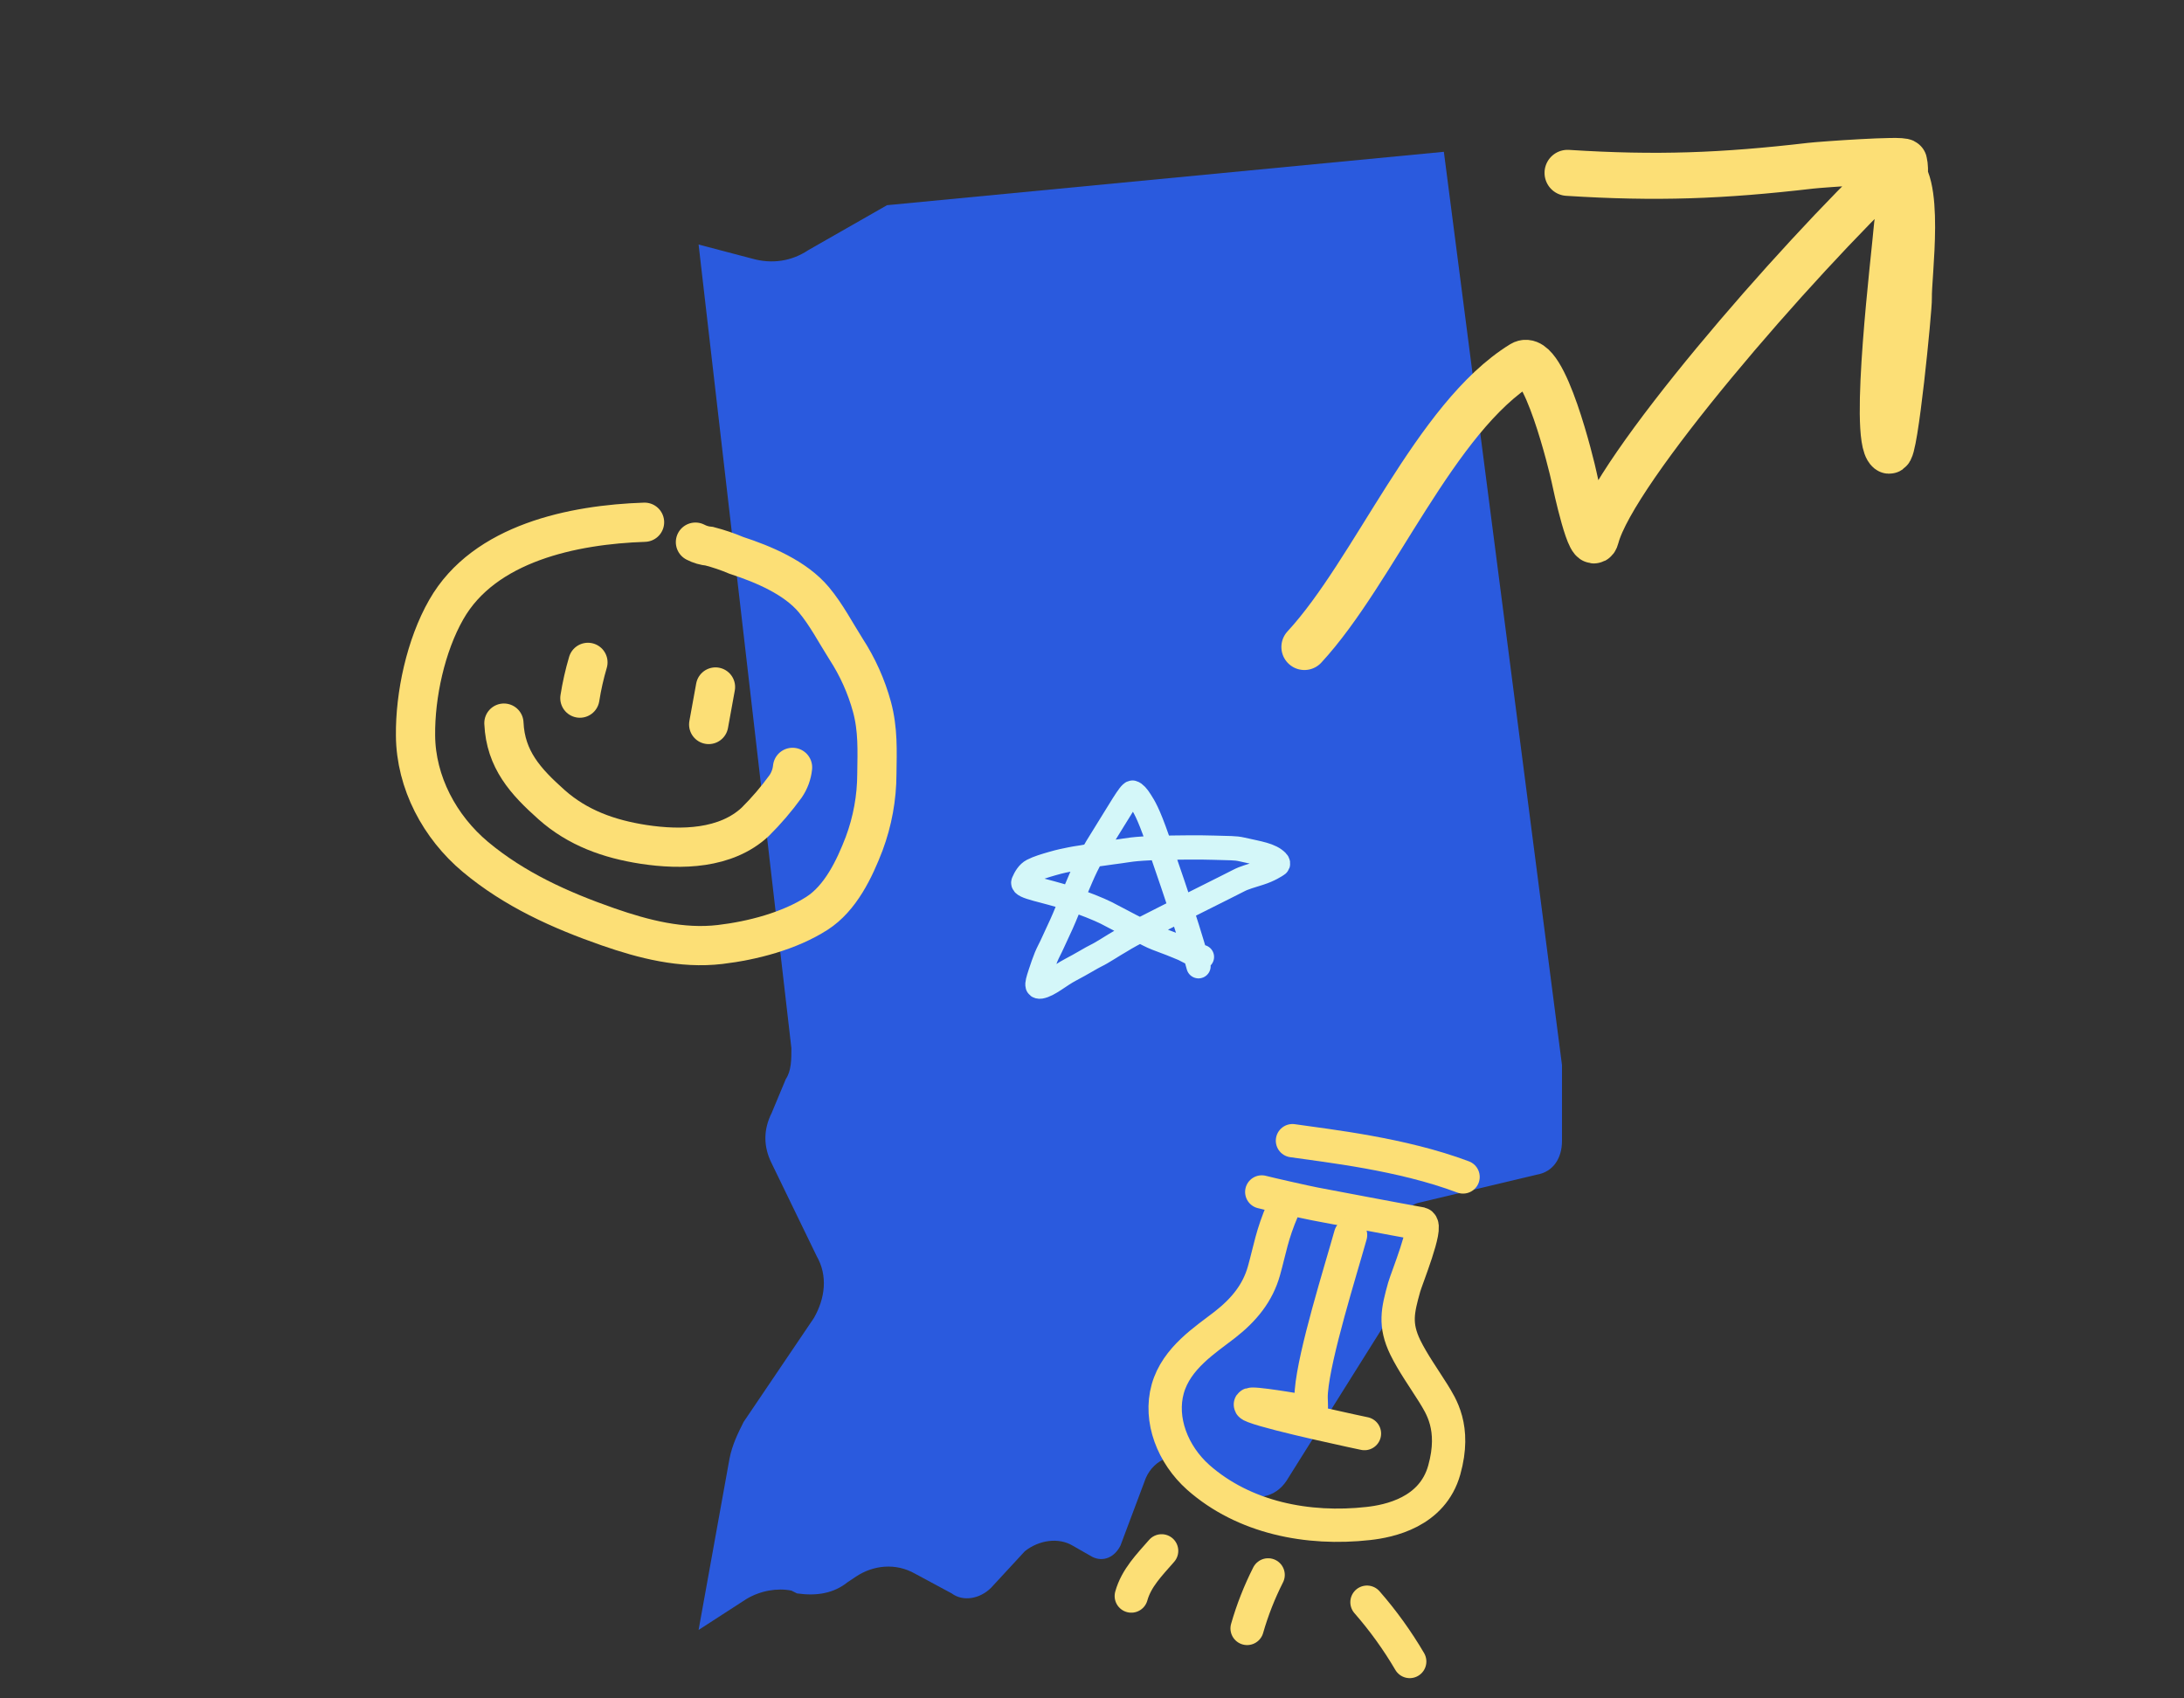
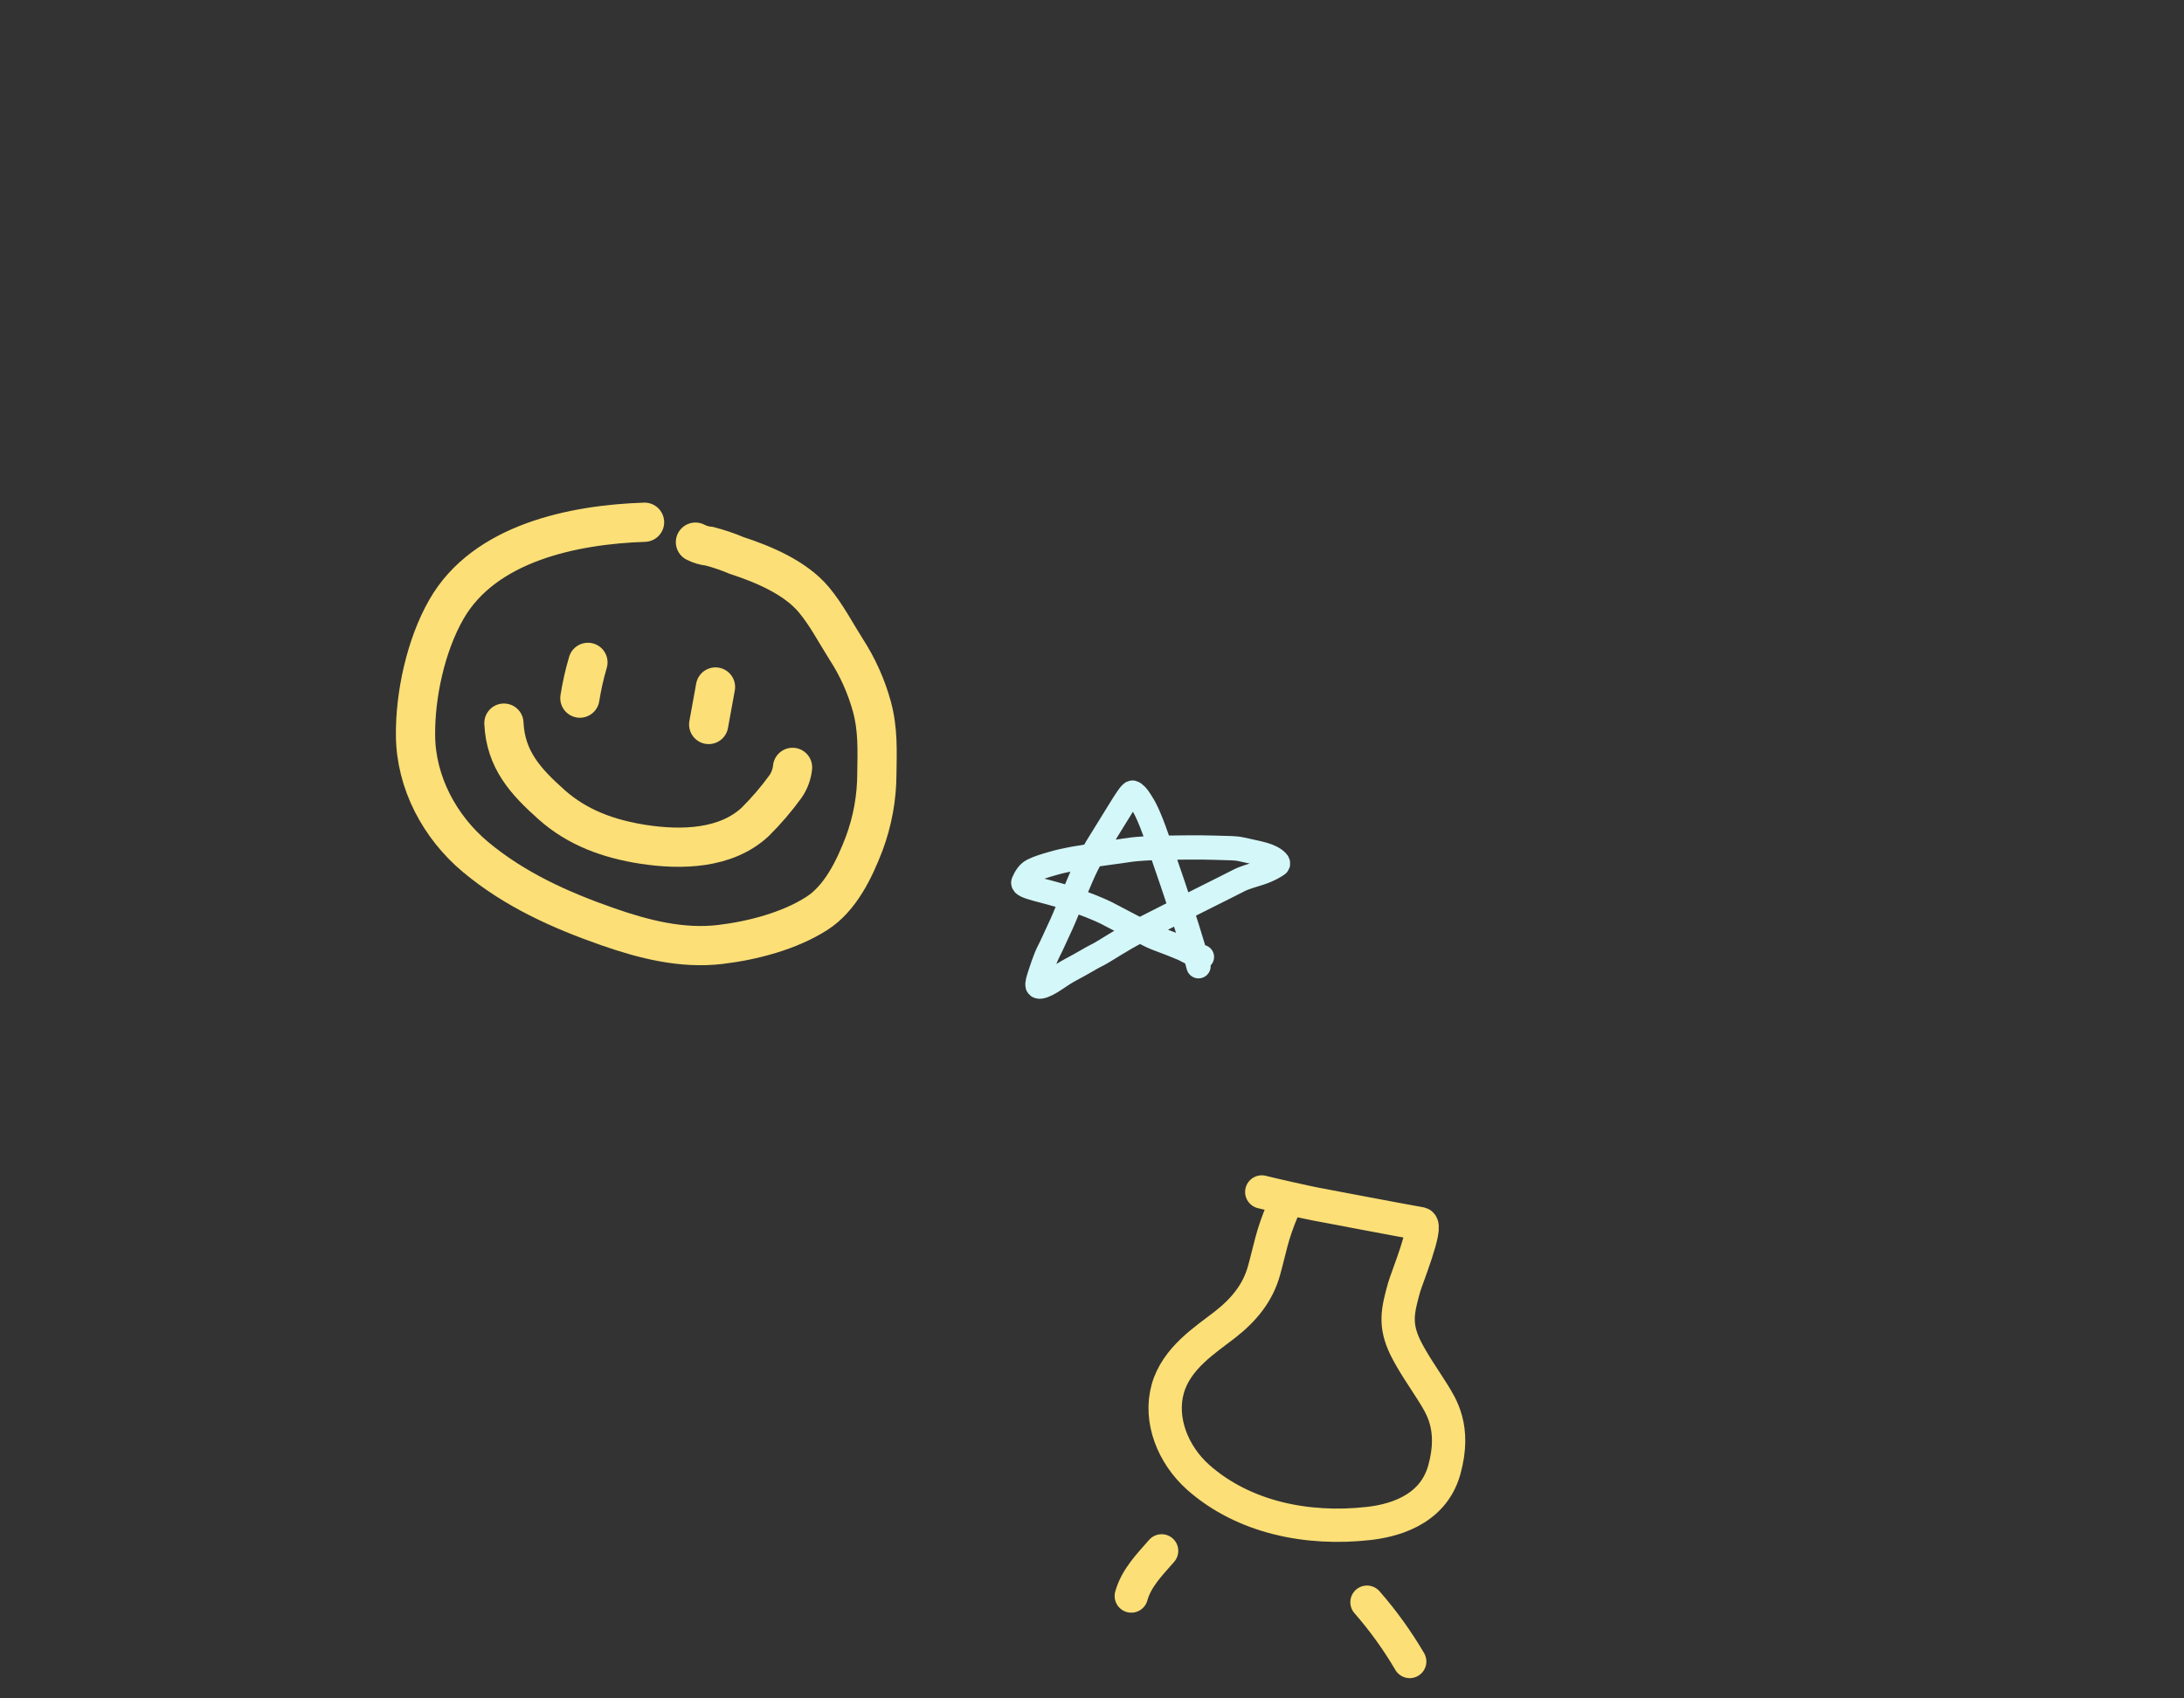
<svg xmlns="http://www.w3.org/2000/svg" width="540" height="420" viewBox="0 0 540 420" fill="none">
  <rect x="0" y="0" width="540" height="420" fill="#333333" stroke="none" />
-   <path d="M386.205 282.154C386.205 286.324 384.119 289.798 379.946 290.493L350.741 297.443C347.96 298.138 346.569 300.917 347.264 303.697L348.655 309.256C349.351 312.731 348.655 316.901 347.264 319.68L318.059 366.24C315.278 370.41 310.41 371.105 306.933 369.02L295.112 361.376C290.94 358.596 285.377 360.681 283.291 365.545L277.033 382.224C275.642 385.003 272.861 386.393 270.079 385.003L265.212 382.224C261.735 380.139 256.867 380.834 253.39 383.614L245.046 392.648C242.265 395.427 238.093 396.122 235.311 394.038L226.271 389.173C221.404 386.393 215.841 387.088 211.669 389.868L209.583 391.258C206.106 394.037 201.934 394.732 197.066 394.038L195.675 393.343C192.199 392.648 188.026 393.343 184.55 395.427L172.729 403.072L180.377 360.681C181.073 357.206 182.463 354.427 183.854 351.647L201.238 325.935C204.02 321.07 204.715 315.511 201.934 310.646L190.808 287.714C188.722 283.544 188.722 279.374 190.808 275.205L194.285 266.866C195.675 264.781 195.675 262.001 195.675 259.222L172.729 60.472L185.94 63.947C190.808 65.337 195.675 64.642 199.848 61.862L219.318 50.743L357 37.54L386.205 263.391V282.154Z" fill="#2A5ADE" />
  <path d="M296.338 238.947C295.967 237.617 295.59 236.077 293.546 229.509C291.76 223.771 288.161 213.25 286.205 207.628C283.847 200.849 282.846 199.42 281.999 198.071C281.268 196.905 280.593 196.149 280.032 196.004C279.405 195.842 276.772 200.523 272.93 206.662C270.427 210.663 269.067 212.934 267.286 217.052C266.282 219.376 265.315 221.668 263.164 226.883C262.325 228.917 261.103 231.347 260.298 233.185C259.775 234.382 259.129 235.487 258.658 236.64C258.2 237.761 257.723 239.132 257.205 240.716C256.649 242.419 256.406 243.263 256.546 243.742C256.613 243.973 256.963 244.031 257.246 243.985C259.329 243.646 261.929 241.256 264.691 239.817C267.537 238.333 269.899 236.84 271.025 236.31C272.492 235.62 275.231 233.777 277.116 232.713C277.594 232.444 278.234 231.952 281.909 230.044C285.585 228.137 292.266 224.812 295.847 223.004C301.299 220.252 304.488 218.703 306.314 217.743C307.626 217.053 309.358 216.59 311.466 215.92C313.851 215.163 315.457 214.094 315.879 213.807C316.076 213.674 316.023 213.331 315.791 213.089C314.136 211.364 311.248 211.022 307.089 210.066C305.293 209.653 304.029 209.775 300.171 209.631C296.779 209.505 290.466 209.582 286.659 209.677C280.019 209.843 278.346 210.348 277.081 210.494C275.247 210.704 274.128 210.924 272.909 211.069C271.11 211.284 269.629 211.598 268.503 211.837C267.391 212.072 266.254 212.173 264.848 212.46C263.439 212.747 262.317 212.939 260.165 213.563C258.398 214.074 256.699 214.569 255.286 215.29C254.212 215.838 253.504 217.062 253.032 218.167C252.52 219.367 258.246 220.125 264.355 222.147C268.141 223.401 271.676 224.835 273.507 225.749C275.042 226.516 277.385 227.806 279.553 228.916C281.413 229.868 282.553 230.403 283.913 231.124C285.127 231.768 286.861 232.418 288.318 232.948C290.136 233.609 291.271 234.145 292.63 234.675C293.804 235.3 294.926 235.873 296.099 236.355C296.428 236.451 296.799 236.546 297.182 236.644" stroke="#D4F7F9" stroke-width="6" stroke-linecap="round" />
  <path d="M159.367 129.146C141.834 129.733 119.748 134.211 110.337 150.746C105.264 159.622 102.635 171.866 102.74 181.89C102.83 193.511 108.729 204.531 117.558 211.915C127.226 219.988 138.526 225.08 150.341 229.201C159.199 232.289 168.561 234.679 178.046 233.565C186.048 232.621 195.175 230.242 201.998 225.859C207.813 222.132 211.272 214.89 213.662 208.644C215.727 203.115 216.791 197.264 216.806 191.366C216.888 185.615 217.116 180.441 215.599 174.802C214.213 169.733 212.048 164.908 209.182 160.5C206.583 156.404 204.344 152.048 201.228 148.309C196.661 142.845 188.736 139.513 182.101 137.353C179.933 136.438 177.701 135.679 175.424 135.084C174.21 134.978 173.029 134.633 171.95 134.069" stroke="#FCDF76" stroke-width="9.7" stroke-linecap="round" />
  <path d="M145.37 163.8C144.514 166.701 143.847 169.654 143.376 172.642" stroke="#FCDF76" stroke-width="9.7" stroke-linecap="round" />
  <path d="M176.908 169.89L175.224 179.162" stroke="#FCDF76" stroke-width="9.7" stroke-linecap="round" />
  <path d="M124.594 178.82C125 187.813 129.926 193.244 136.374 198.987C142.821 204.73 150.588 207.496 159.107 208.809C168.446 210.233 179.479 209.986 186.719 203.249C189.461 200.527 191.978 197.589 194.245 194.462C195.201 193.065 195.792 191.451 195.963 189.768" stroke="#FCDF76" stroke-width="9.7" stroke-linecap="round" />
-   <path d="M322.517 160C339.829 141.28 354.76 103.272 376.355 89.986C381.756 86.662 388.698 115.543 389.196 117.97C389.591 119.897 393.407 137.581 394.65 132.843C399.005 116.247 443.66 64.795 468.472 41.275C475.451 42.925 471.783 68.596 471.978 73.711C472.066 76.005 468.497 112.656 467.022 111.425C462.924 108.008 468.441 62.999 468.973 56.398C469.301 52.321 471.743 44.011 470.81 40.052C470.618 39.237 450.24 40.69 447.716 40.983C425.736 43.539 409.556 44.138 387.58 42.744" stroke="#FCDF76" stroke-width="11.38" stroke-linecap="round" />
  <path d="M317.183 299.057C314.431 305.47 314.054 308.767 312.516 314.262C310.978 319.756 307.583 323.904 302.859 327.595C298.134 331.286 290.869 335.805 288.728 343.453C286.587 351.1 289.949 359.707 296.27 365.343C307.583 375.337 323.366 378.428 338.326 376.75C343.469 376.178 354.156 374.03 357.098 363.522C360.04 353.014 356.231 347.578 354.337 344.467C352.027 340.784 349.321 336.992 347.465 333.205C344.756 327.583 345.556 324.127 347.194 318.279C347.769 316.225 353.093 303.122 351.259 302.62C342.496 301.041 333.779 299.352 325.064 297.711C323.041 297.339 313.414 295.157 311.975 294.763" stroke="#FCDF76" stroke-width="8.236" stroke-linecap="round" />
-   <path d="M333.928 305.42C331.417 314.392 324.99 334.754 324.233 344.07C323.841 348.777 325.761 349.456 320.022 348.598C319.064 348.442 305.661 346.184 310.024 347.837C315.252 349.865 337.364 354.512 337.364 354.512" stroke="#FCDF76" stroke-width="8.236" stroke-linecap="round" />
-   <path d="M361.746 291.047C346.577 285.329 328.247 283.353 319.564 282.082" stroke="#FCDF76" stroke-width="8.236" stroke-linecap="round" />
-   <path d="M313.547 389.464C311.4 393.7 309.66 398.132 308.352 402.697" stroke="#FCDF76" stroke-width="8.236" stroke-linecap="round" />
  <path d="M287.214 383.517C284.201 386.983 280.973 390.192 279.716 394.688" stroke="#FCDF76" stroke-width="8.236" stroke-linecap="round" />
  <path d="M337.99 396.213C341.961 400.758 345.498 405.666 348.555 410.875" stroke="#FCDF76" stroke-width="8.236" stroke-linecap="round" />
</svg>